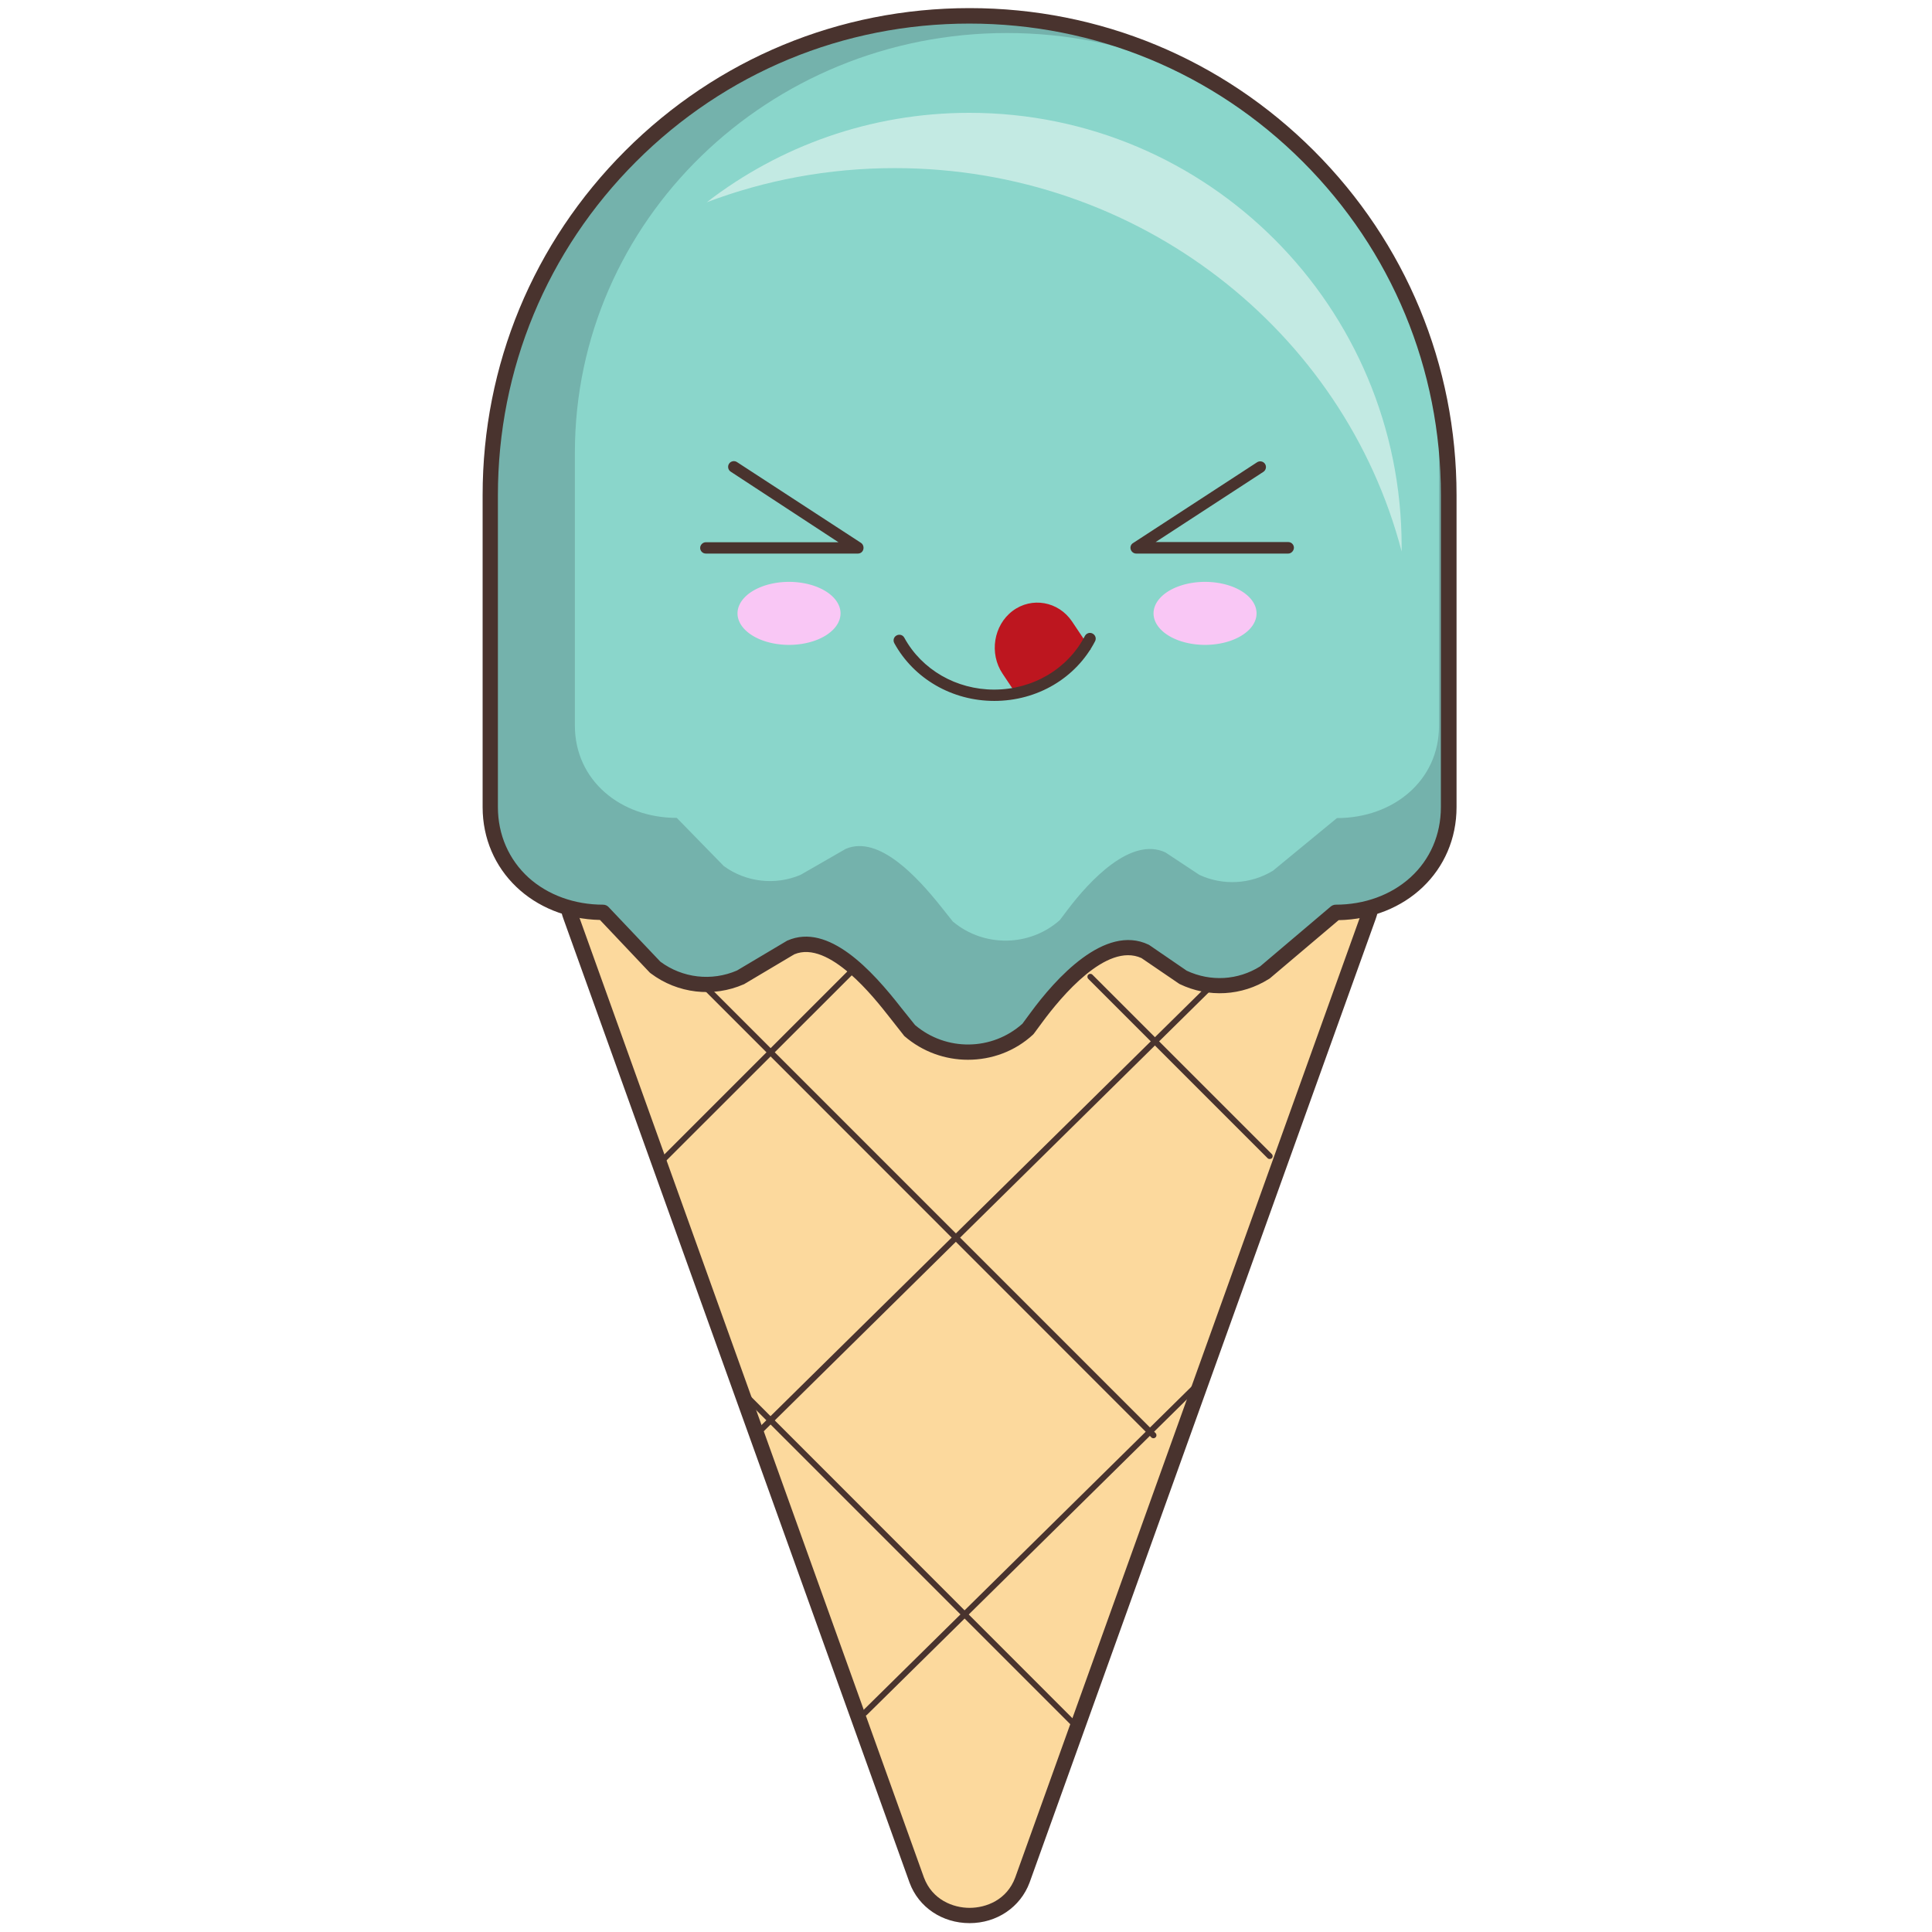
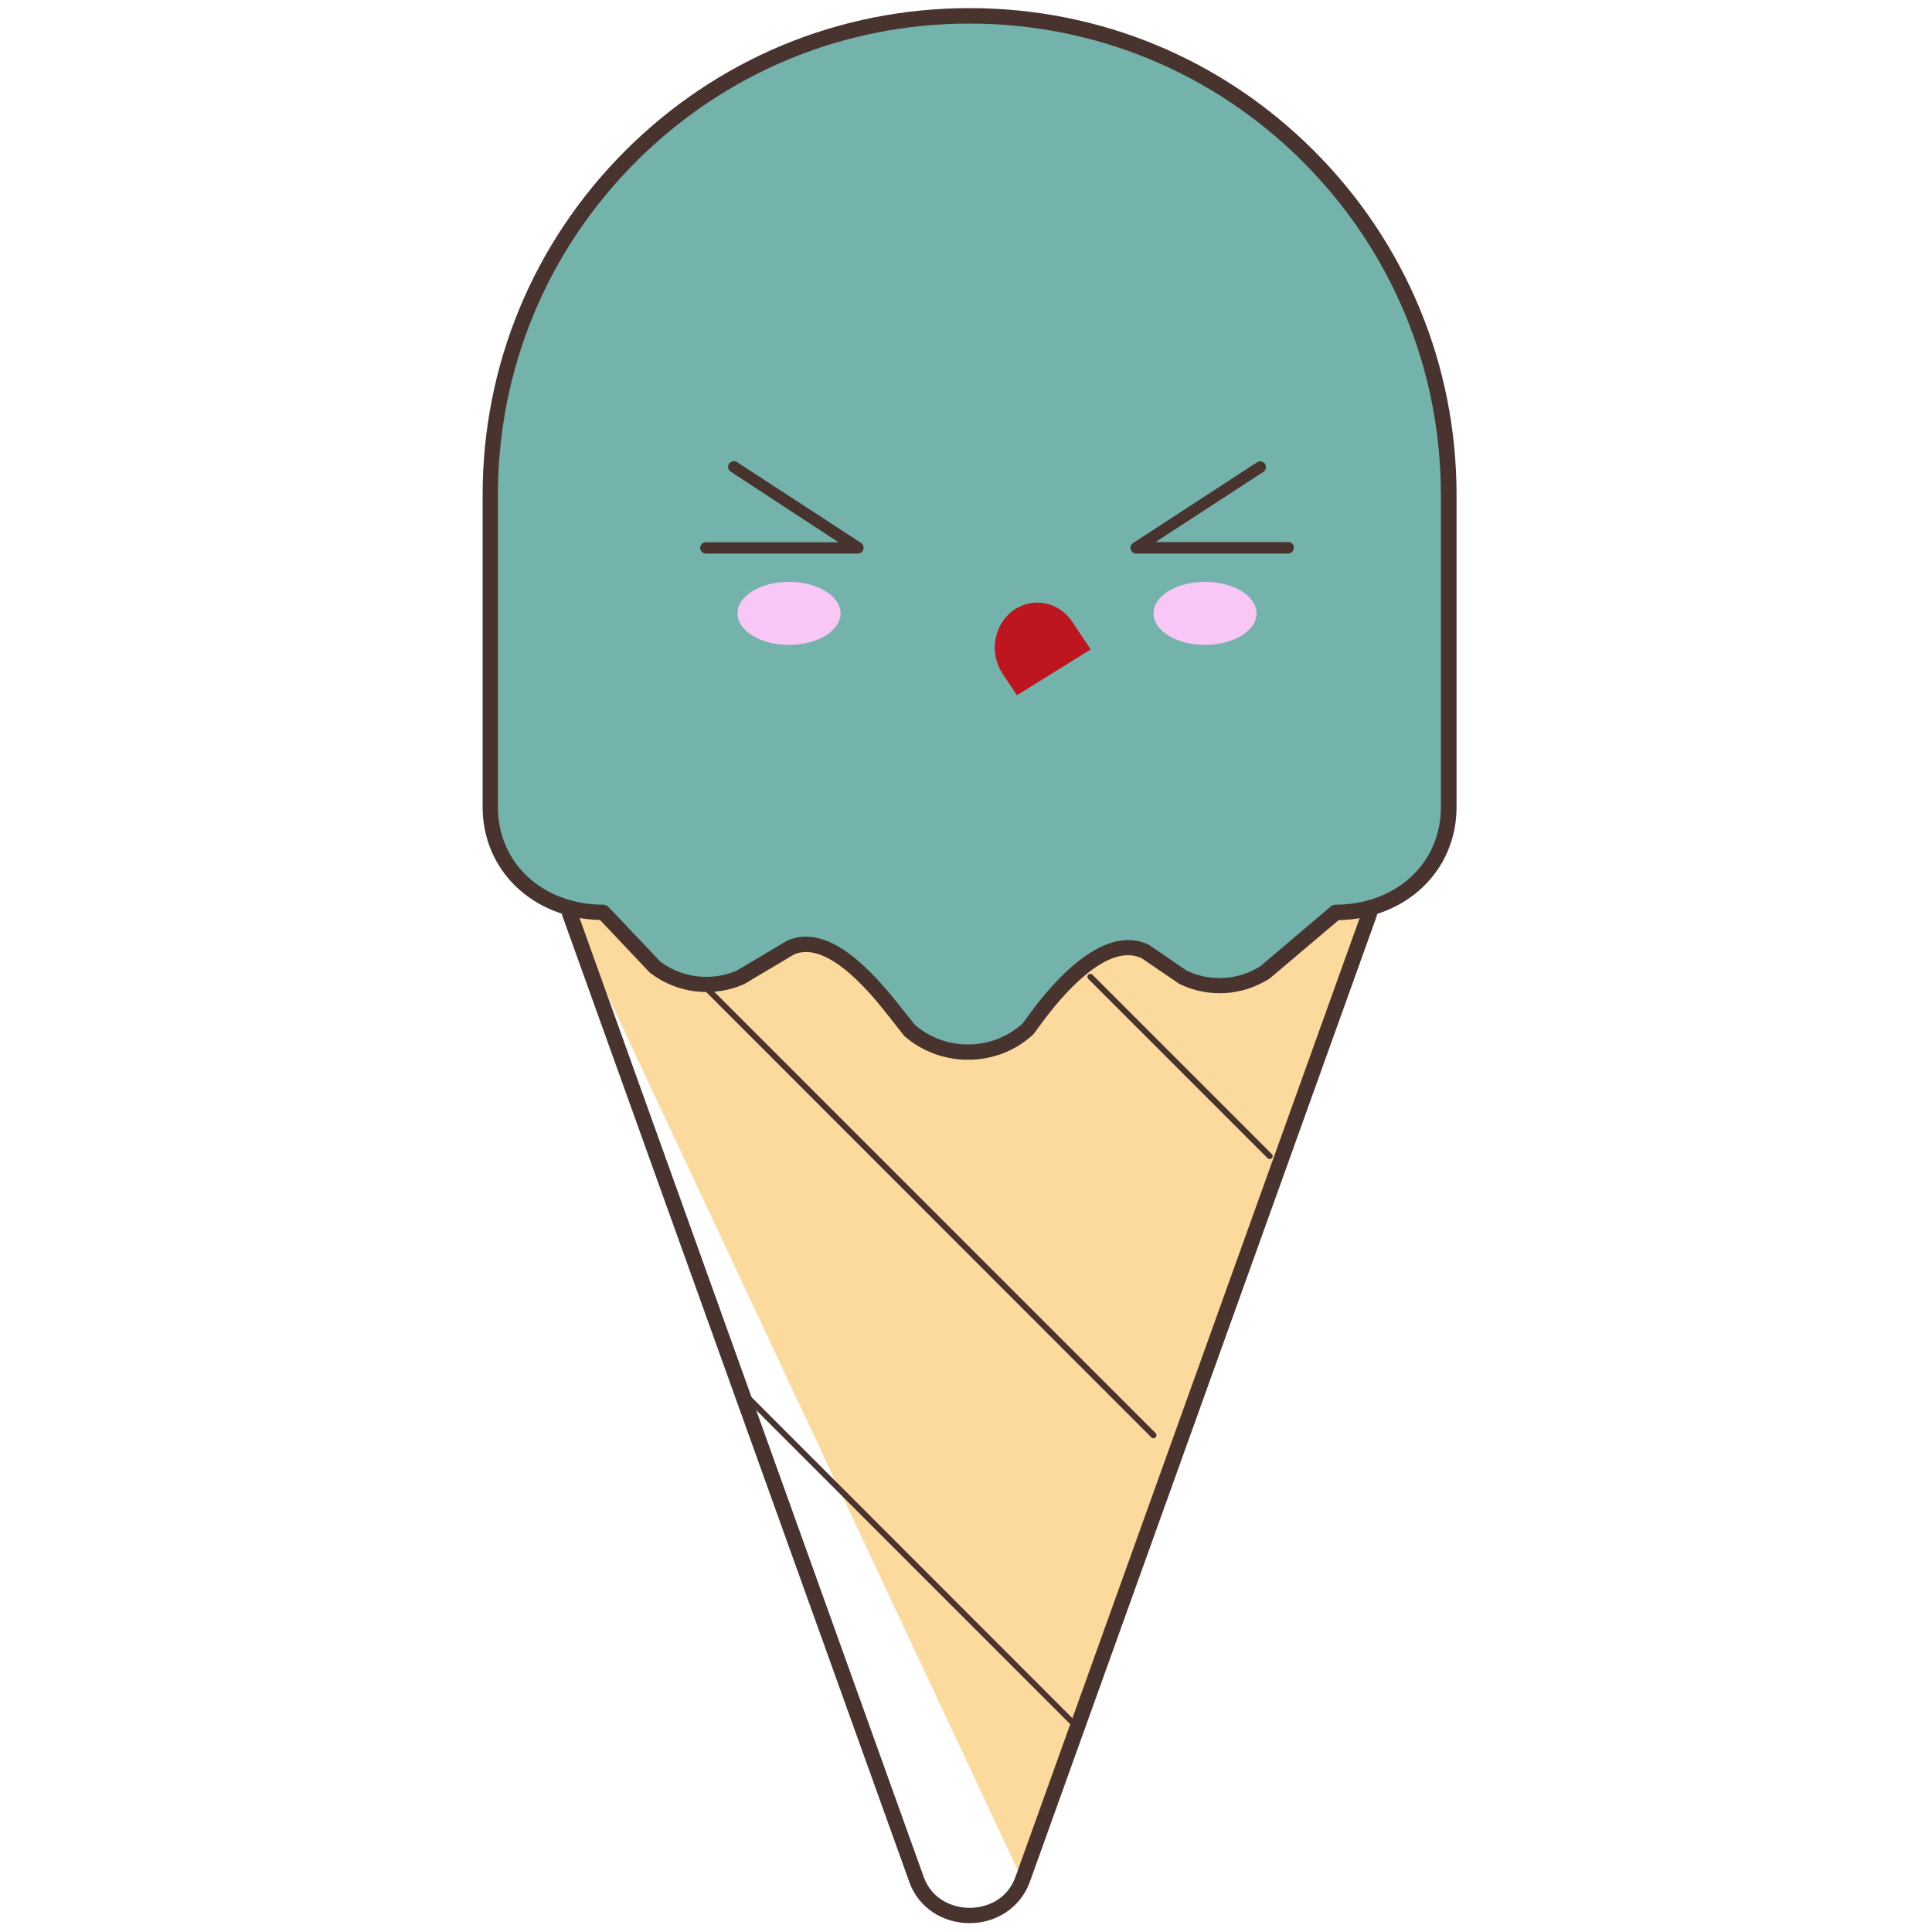
<svg xmlns="http://www.w3.org/2000/svg" width="800px" height="800px" viewBox="0 0 1024 1024" class="icon" version="1.1">
-   <path d="M725.2 485.8L541.9 996.4c-9.3 25-46.7 25-56 0L302.5 485.8c-6.8-18.3 7.5-37.5 28-37.5h366.6c20.5 0 34.9 19.2 28.1 37.5z" fill="#FCD99D" />
+   <path d="M725.2 485.8L541.9 996.4L302.5 485.8c-6.8-18.3 7.5-37.5 28-37.5h366.6c20.5 0 34.9 19.2 28.1 37.5z" fill="#FCD99D" />
  <path d="M513.9 1019.3c-0.1 0 0 0 0 0-14.5 0-27-8.4-31.8-21.4L298.7 487.2c-3.6-9.6-2.2-20 3.7-28.5 6.3-9 16.8-14.4 28.2-14.4h366.6c11.4 0 21.9 5.4 28.2 14.4 5.9 8.5 7.2 18.9 3.7 28.5L545.7 997.8c-4.9 13.1-17.4 21.5-31.8 21.5zM330.6 452.4c-8.7 0-16.8 4.1-21.5 10.9-4.4 6.3-5.4 14-2.7 21.1l183.3 510.7c4.4 11.8 15.4 16.1 24.2 16.1 8.8 0 19.8-4.2 24.2-16.1l183.3-510.6c2.6-7.1 1.7-14.8-2.7-21.1-4.8-6.9-12.8-10.9-21.5-10.9H330.6z" fill="#49332E" />
  <path d="M707.9 483.6l-37.6 31.9c-13 8.2-29.4 9.2-43.3 2.5l-20-13.6c-20.2-9.7-44.4 16.9-57.7 35l-4.5 6.1c-17.7 16.2-44.7 16.5-62.8 0.8l-7.4-9.4c-13.1-16.8-36-43.1-55.5-34.5L392.6 518c-14.9 6.5-32.2 4.5-45.2-5.3l-27.6-29.1c-33.1 0-59.9-22.7-59.9-55.8V262.4c0-140.3 113.7-254 254-254s254 113.7 254 254v165.4c-0.1 33-26.9 55.8-60 55.8z" fill="#74B2AC" />
-   <path d="M513 560.7c-11.7 0-23.5-4.1-33-12.3l-0.4-0.4-7.4-9.4c-8.1-10.3-32.6-41.8-51.7-33.6L394 520.7c-0.1 0.1-0.2 0.1-0.3 0.2-15.9 7-34.4 4.8-48.2-5.7-0.1-0.1-0.3-0.2-0.4-0.3l-26.7-28.2c-35.2-0.6-61.6-25.7-61.6-58.8V262.4c0-68.7 26.7-133.2 75.3-181.7C380.7 32.1 445.2 5.3 513.9 5.3S647 32.1 695.6 80.6c48.5 48.5 75.3 113.1 75.3 181.7v165.4c0 33.2-26.5 58.3-61.8 58.8l-36.8 31.2-0.3 0.3c-14 8.8-31.3 9.8-46.2 2.7-0.1-0.1-0.3-0.1-0.4-0.2L605.5 507c-19.3-8.9-44 20.9-53.7 34.1l-4.5 6.1c-0.1 0.2-0.3 0.3-0.4 0.4-9.5 8.7-21.7 13.1-33.9 13.1zM484.3 544c16.9 14.4 41.9 14.1 58.4-0.7l4.3-5.8c13.2-18 38.8-46.7 61.5-35.9 0.1 0.1 0.3 0.1 0.4 0.2l19.8 13.5c12.9 6.1 27.8 5.2 40-2.3l37.4-31.7c0.6-0.5 1.2-0.7 2-0.7 15.5 0 29.8-5.2 40.3-14.7 10.7-9.7 16.5-23.2 16.5-38V262.4c0-67-26.1-130-73.5-177.4S580.9 11.4 513.9 11.4s-130 26.1-177.4 73.5C289.1 132.3 263 195.3 263 262.3v165.4c0 14.9 5.9 28.4 16.5 38 10.5 9.5 24.8 14.7 40.3 14.7 0.8 0 1.6 0.3 2.2 1l27.5 28.9c12 9 28 10.9 41.8 4.9l26.5-15.7c0.1-0.1 0.2-0.1 0.3-0.2 21-9.2 43.8 15.8 59.1 35.4l7.1 9.3z" fill="#49332E" />
-   <path d="M708.6 433.6l-33.9 27.9c-11.8 7.2-26.5 8-39 2.2l-18-11.9c-18.2-8.5-40.1 14.8-52 30.6l-4 5.3c-16 14.2-40.3 14.5-56.7 0.7l-6.6-8.3c-11.8-14.7-32.4-37.7-50.1-30.2l-24 13.8c-13.4 5.7-29 3.9-40.7-4.7l-24.9-25.5c-29.8 0-54-19.9-54-48.9V239.9c0-122.8 102.5-222.4 229-222.4s229 99.6 229 222.4v144.9c0 28.9-24.2 48.8-54.1 48.8z" fill="#8AD6CB" />
  <path d="M454.7 293.4h-80.6c-1.7 0-3-1.4-3-3s1.4-3 3-3h70.3L387.3 250c-1.4-0.9-1.8-2.8-0.9-4.2 0.9-1.4 2.8-1.8 4.2-0.9l65.7 42.8c1.1 0.7 1.6 2.1 1.3 3.4-0.3 1.4-1.5 2.3-2.9 2.3zM682.8 293.4h-80.6c-1.3 0-2.5-0.9-2.9-2.2-0.4-1.3 0.1-2.7 1.3-3.4l65.7-42.8c1.4-0.9 3.3-0.5 4.2 0.9 0.9 1.4 0.5 3.3-0.9 4.2l-57.1 37.2h70.3c1.7 0 3 1.4 3 3s-1.4 3.1-3 3.1z" fill="#49332E" />
  <path d="M390.9 325.1a27.3 16.7 0 1 0 54.6 0 27.3 16.7 0 1 0-54.6 0Z" fill="#F9C7F5" />
  <path d="M611.4 325.1a27.3 16.7 0 1 0 54.6 0 27.3 16.7 0 1 0-54.6 0Z" fill="#F9C7F5" />
  <path d="M539 368.5l39.1-24.3-9.9-14.8c-7.2-10.7-21.4-13.2-31.5-5.6-10.1 7.6-12.5 22.6-5.3 33.3l7.6 11.4z" fill="#BD161F" />
-   <path d="M527 371.5c-22.3 0-42.6-11.7-53-30.6-0.8-1.5-0.3-3.3 1.2-4.1 1.5-0.8 3.3-0.3 4.1 1.2 9.3 17 27.6 27.5 47.6 27.5 20.5 0 39-10.9 48.1-28.4 0.8-1.5 2.6-2.1 4.1-1.3 1.5 0.8 2.1 2.6 1.3 4.1-10.1 19.5-30.6 31.6-53.4 31.6z" fill="#49332E" />
  <path d="M513 561.7c-12 0-24-4.2-33.6-12.5-0.2-0.2-0.4-0.4-0.5-0.6l-7.4-9.4c-8-10.2-32.1-41.1-50.5-33.4l-26.4 15.7c-0.1 0.1-0.3 0.2-0.4 0.2-16.2 7.1-35.1 4.9-49.3-5.8-0.2-0.1-0.3-0.3-0.5-0.4L318 487.6c-35.6-0.8-62.2-26.3-62.2-59.8V262.4c0-68.9 26.8-133.7 75.6-182.5C380.1 31.2 444.9 4.3 513.9 4.3c68.9 0 133.7 26.8 182.5 75.6 48.7 48.7 75.6 113.5 75.6 182.5v165.4c0 33.7-26.7 59.2-62.5 59.9L673 518.6c-0.1 0.1-0.3 0.2-0.5 0.3-14.3 9-32 10-47.2 2.7-0.2-0.1-0.4-0.2-0.5-0.3L605 507.8c-18.6-8.5-42.8 20.8-52.4 33.8l-4.5 6.1c-0.2 0.2-0.3 0.4-0.5 0.6-9.7 9-22.1 13.4-34.6 13.4z m-28-18.4c16.5 14 40.8 13.7 56.9-0.7l4.2-5.7c13.4-18.3 39.5-47.3 62.7-36.2 0.2 0.1 0.4 0.2 0.5 0.3l19.7 13.5c12.6 5.9 27.1 5.1 38.9-2.3l37.4-31.7c0.7-0.6 1.7-1 2.6-1 15.3 0 29.3-5.1 39.6-14.4 10.5-9.5 16.2-22.7 16.2-37.3V262.4c0-66.8-26-129.5-73.2-176.7-47.2-47.2-110-73.2-176.7-73.2-66.8 0-129.5 26-176.7 73.2s-73.2 110-73.2 176.7v165.4c0 14.6 5.8 27.8 16.2 37.3 10.3 9.3 24.4 14.4 39.6 14.4 1.1 0 2.2 0.5 2.9 1.3l27.4 28.9c11.7 8.7 27.2 10.5 40.6 4.7l26.4-15.7c0.1-0.1 0.3-0.2 0.4-0.2 21.7-9.5 44.8 15.8 60.3 35.7l7.3 9.1z" fill="#49332E" />
-   <path d="M474.2 89.1c129.5 0 238.2 86.4 268.7 203.2v-2.6c0-127-102.6-229.9-229.1-229.9-52.4 0-100.7 17.7-139.2 47.4 30.9-11.7 64.5-18.1 99.6-18.1z" fill="#C3EAE3" />
-   <path d="M349.5 618.2c-0.4 0-0.8-0.1-1.1-0.4-0.6-0.6-0.6-1.6 0-2.2l102.7-102.7c0.6-0.6 1.6-0.6 2.2 0 0.6 0.6 0.6 1.6 0 2.2L350.6 617.7c-0.3 0.3-0.7 0.5-1.1 0.5zM403.6 759.1c-0.4 0-0.8-0.2-1.1-0.5-0.6-0.6-0.6-1.6 0-2.2l238.9-235.5c0.6-0.6 1.6-0.6 2.2 0 0.6 0.6 0.6 1.6 0 2.2L404.7 758.7c-0.3 0.3-0.7 0.4-1.1 0.4zM458.4 909.4c-0.4 0-0.8-0.2-1.1-0.5-0.6-0.6-0.6-1.6 0-2.2l178.6-176.1c0.6-0.6 1.6-0.6 2.2 0 0.6 0.6 0.6 1.6 0 2.2L459.5 908.9c-0.3 0.3-0.7 0.5-1.1 0.5z" fill="#49332E" />
  <path d="M673 614.3c-0.4 0-0.8-0.1-1.1-0.4l-95.1-95.1c-0.6-0.6-0.6-1.6 0-2.2 0.6-0.6 1.6-0.6 2.2 0l95.1 95.1c0.6 0.6 0.6 1.6 0 2.2-0.4 0.3-0.8 0.4-1.1 0.4zM611.4 762.3c-0.4 0-0.8-0.1-1.1-0.4L373.5 525c-0.6-0.6-0.6-1.6 0-2.2 0.6-0.6 1.6-0.6 2.2 0l236.8 236.8c0.6 0.6 0.6 1.6 0 2.2-0.3 0.3-0.7 0.5-1.1 0.5zM571 916.9c-0.4 0-0.8-0.1-1.1-0.4L389.8 736.4c-0.6-0.6-0.6-1.6 0-2.2 0.6-0.6 1.6-0.6 2.2 0l180 180.1c0.6 0.6 0.6 1.6 0 2.2-0.2 0.3-0.6 0.4-1 0.4z" fill="#49332E" />
</svg>